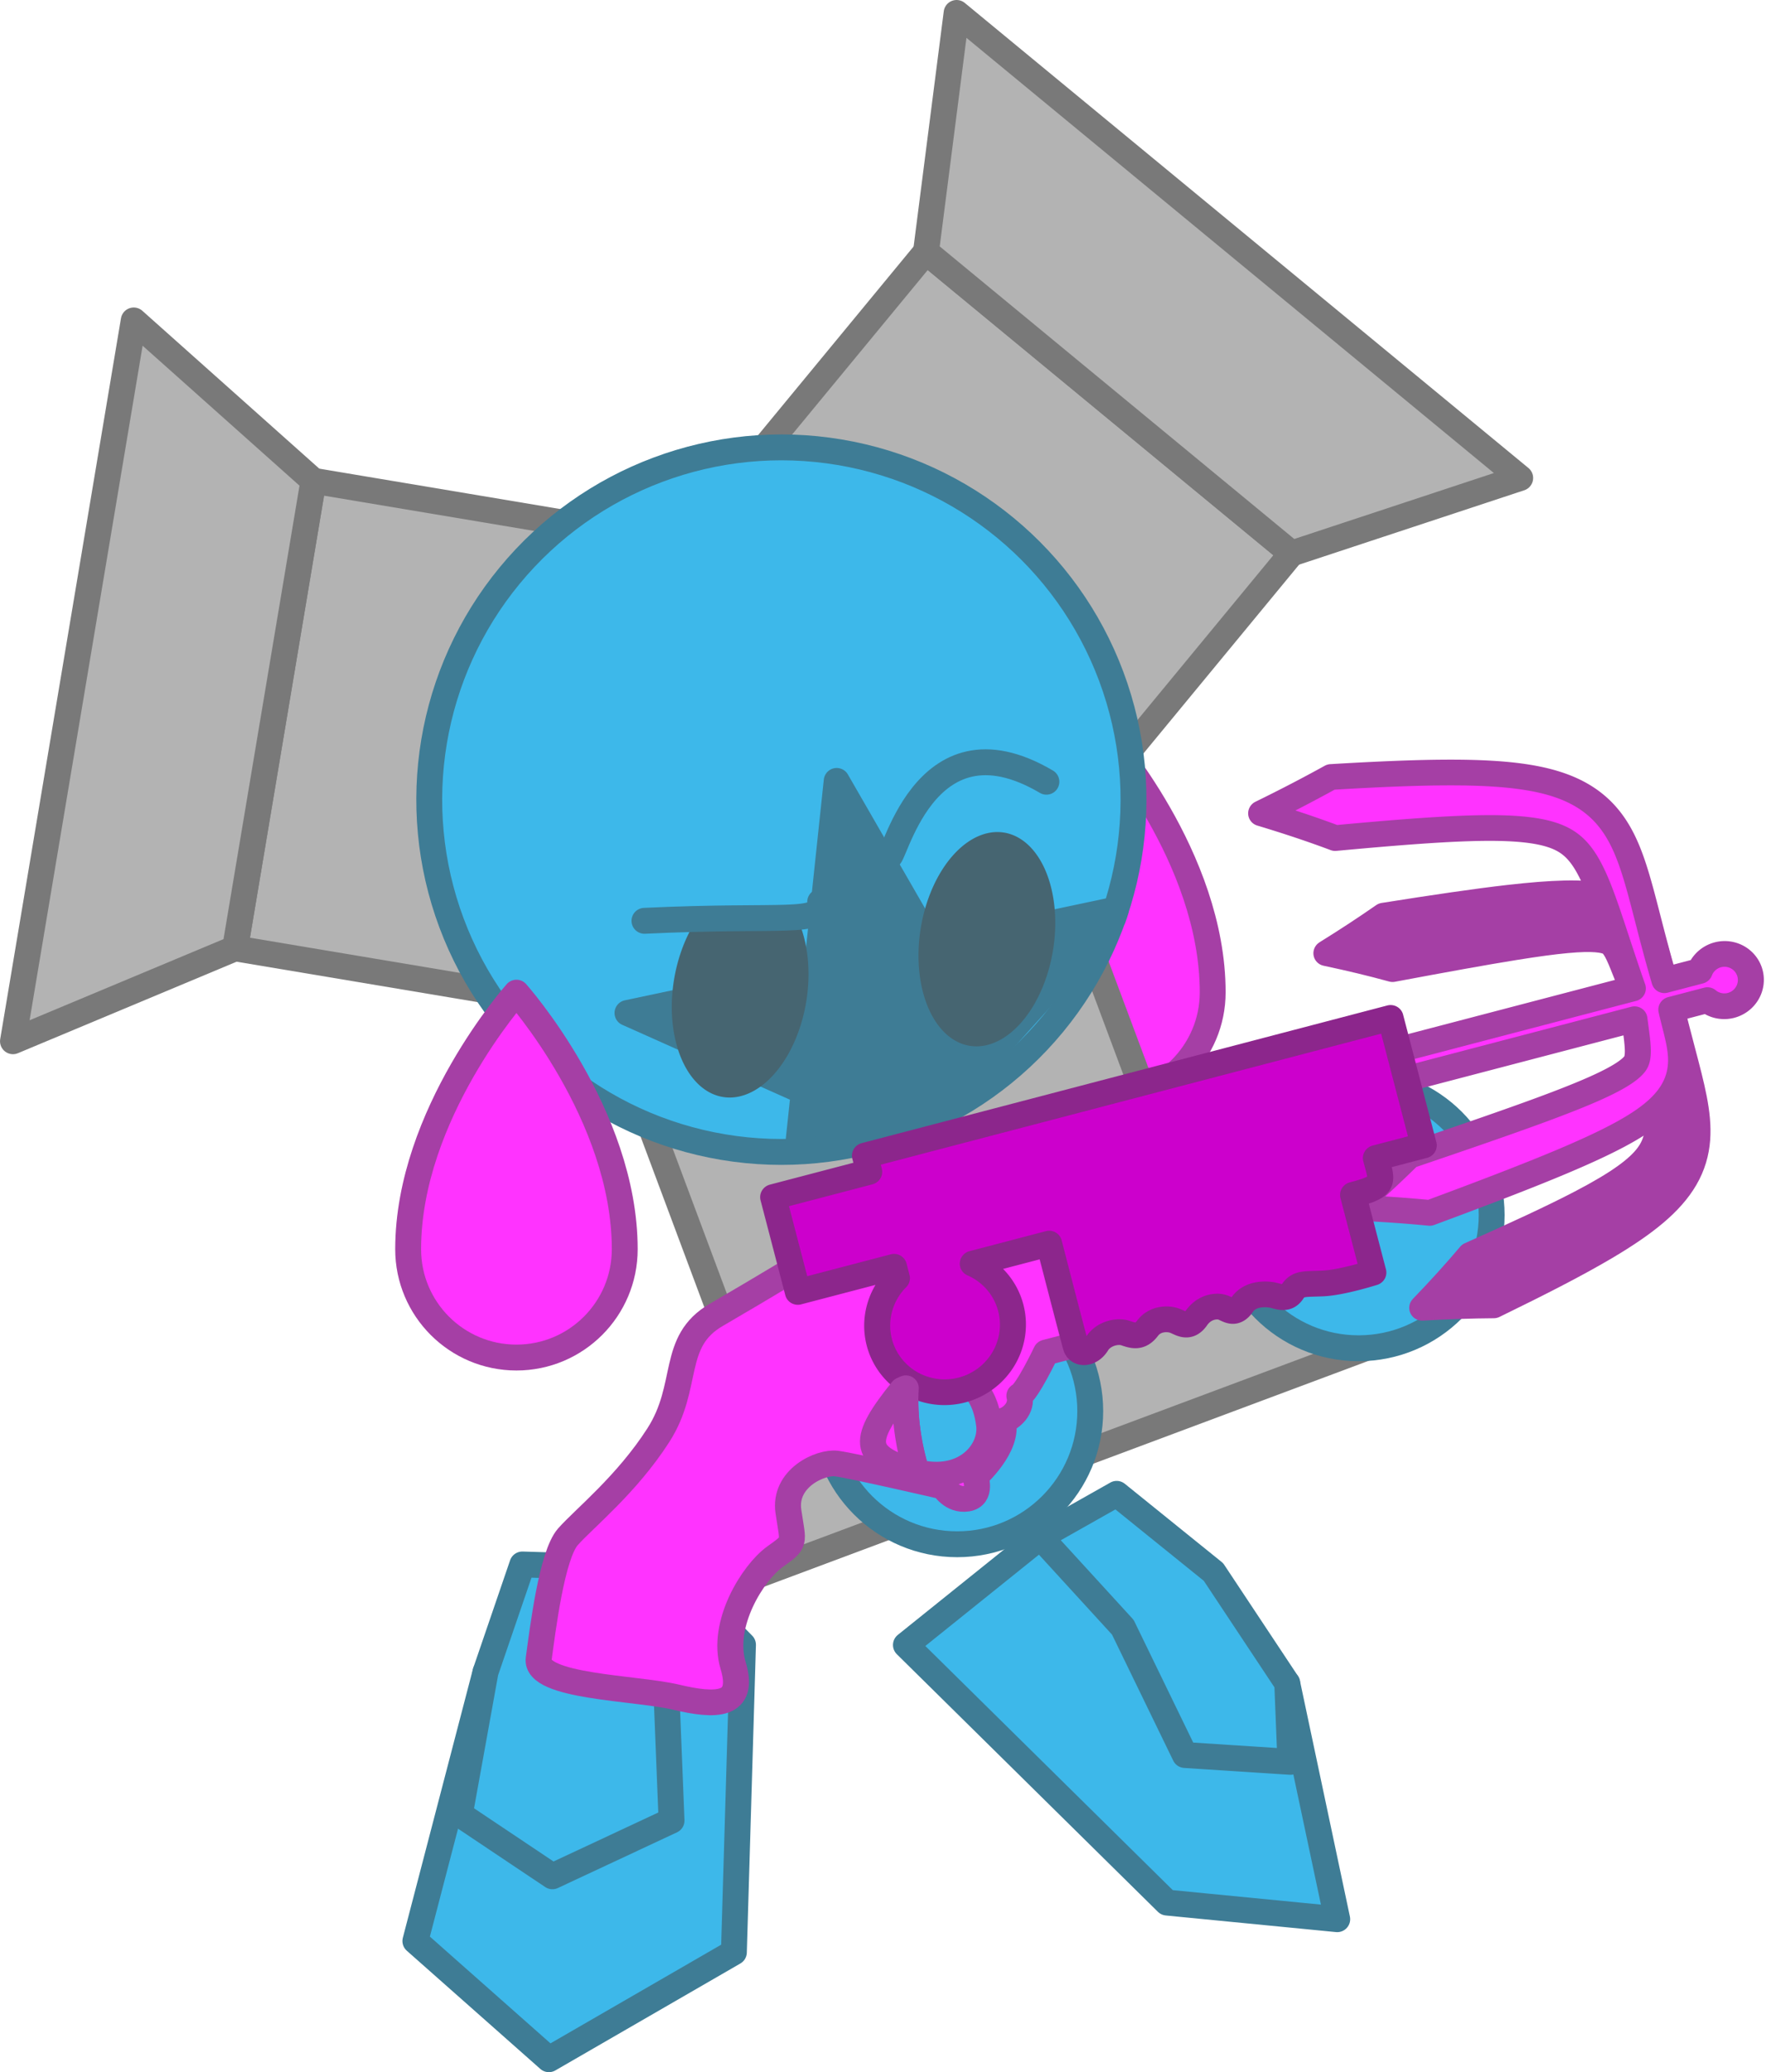
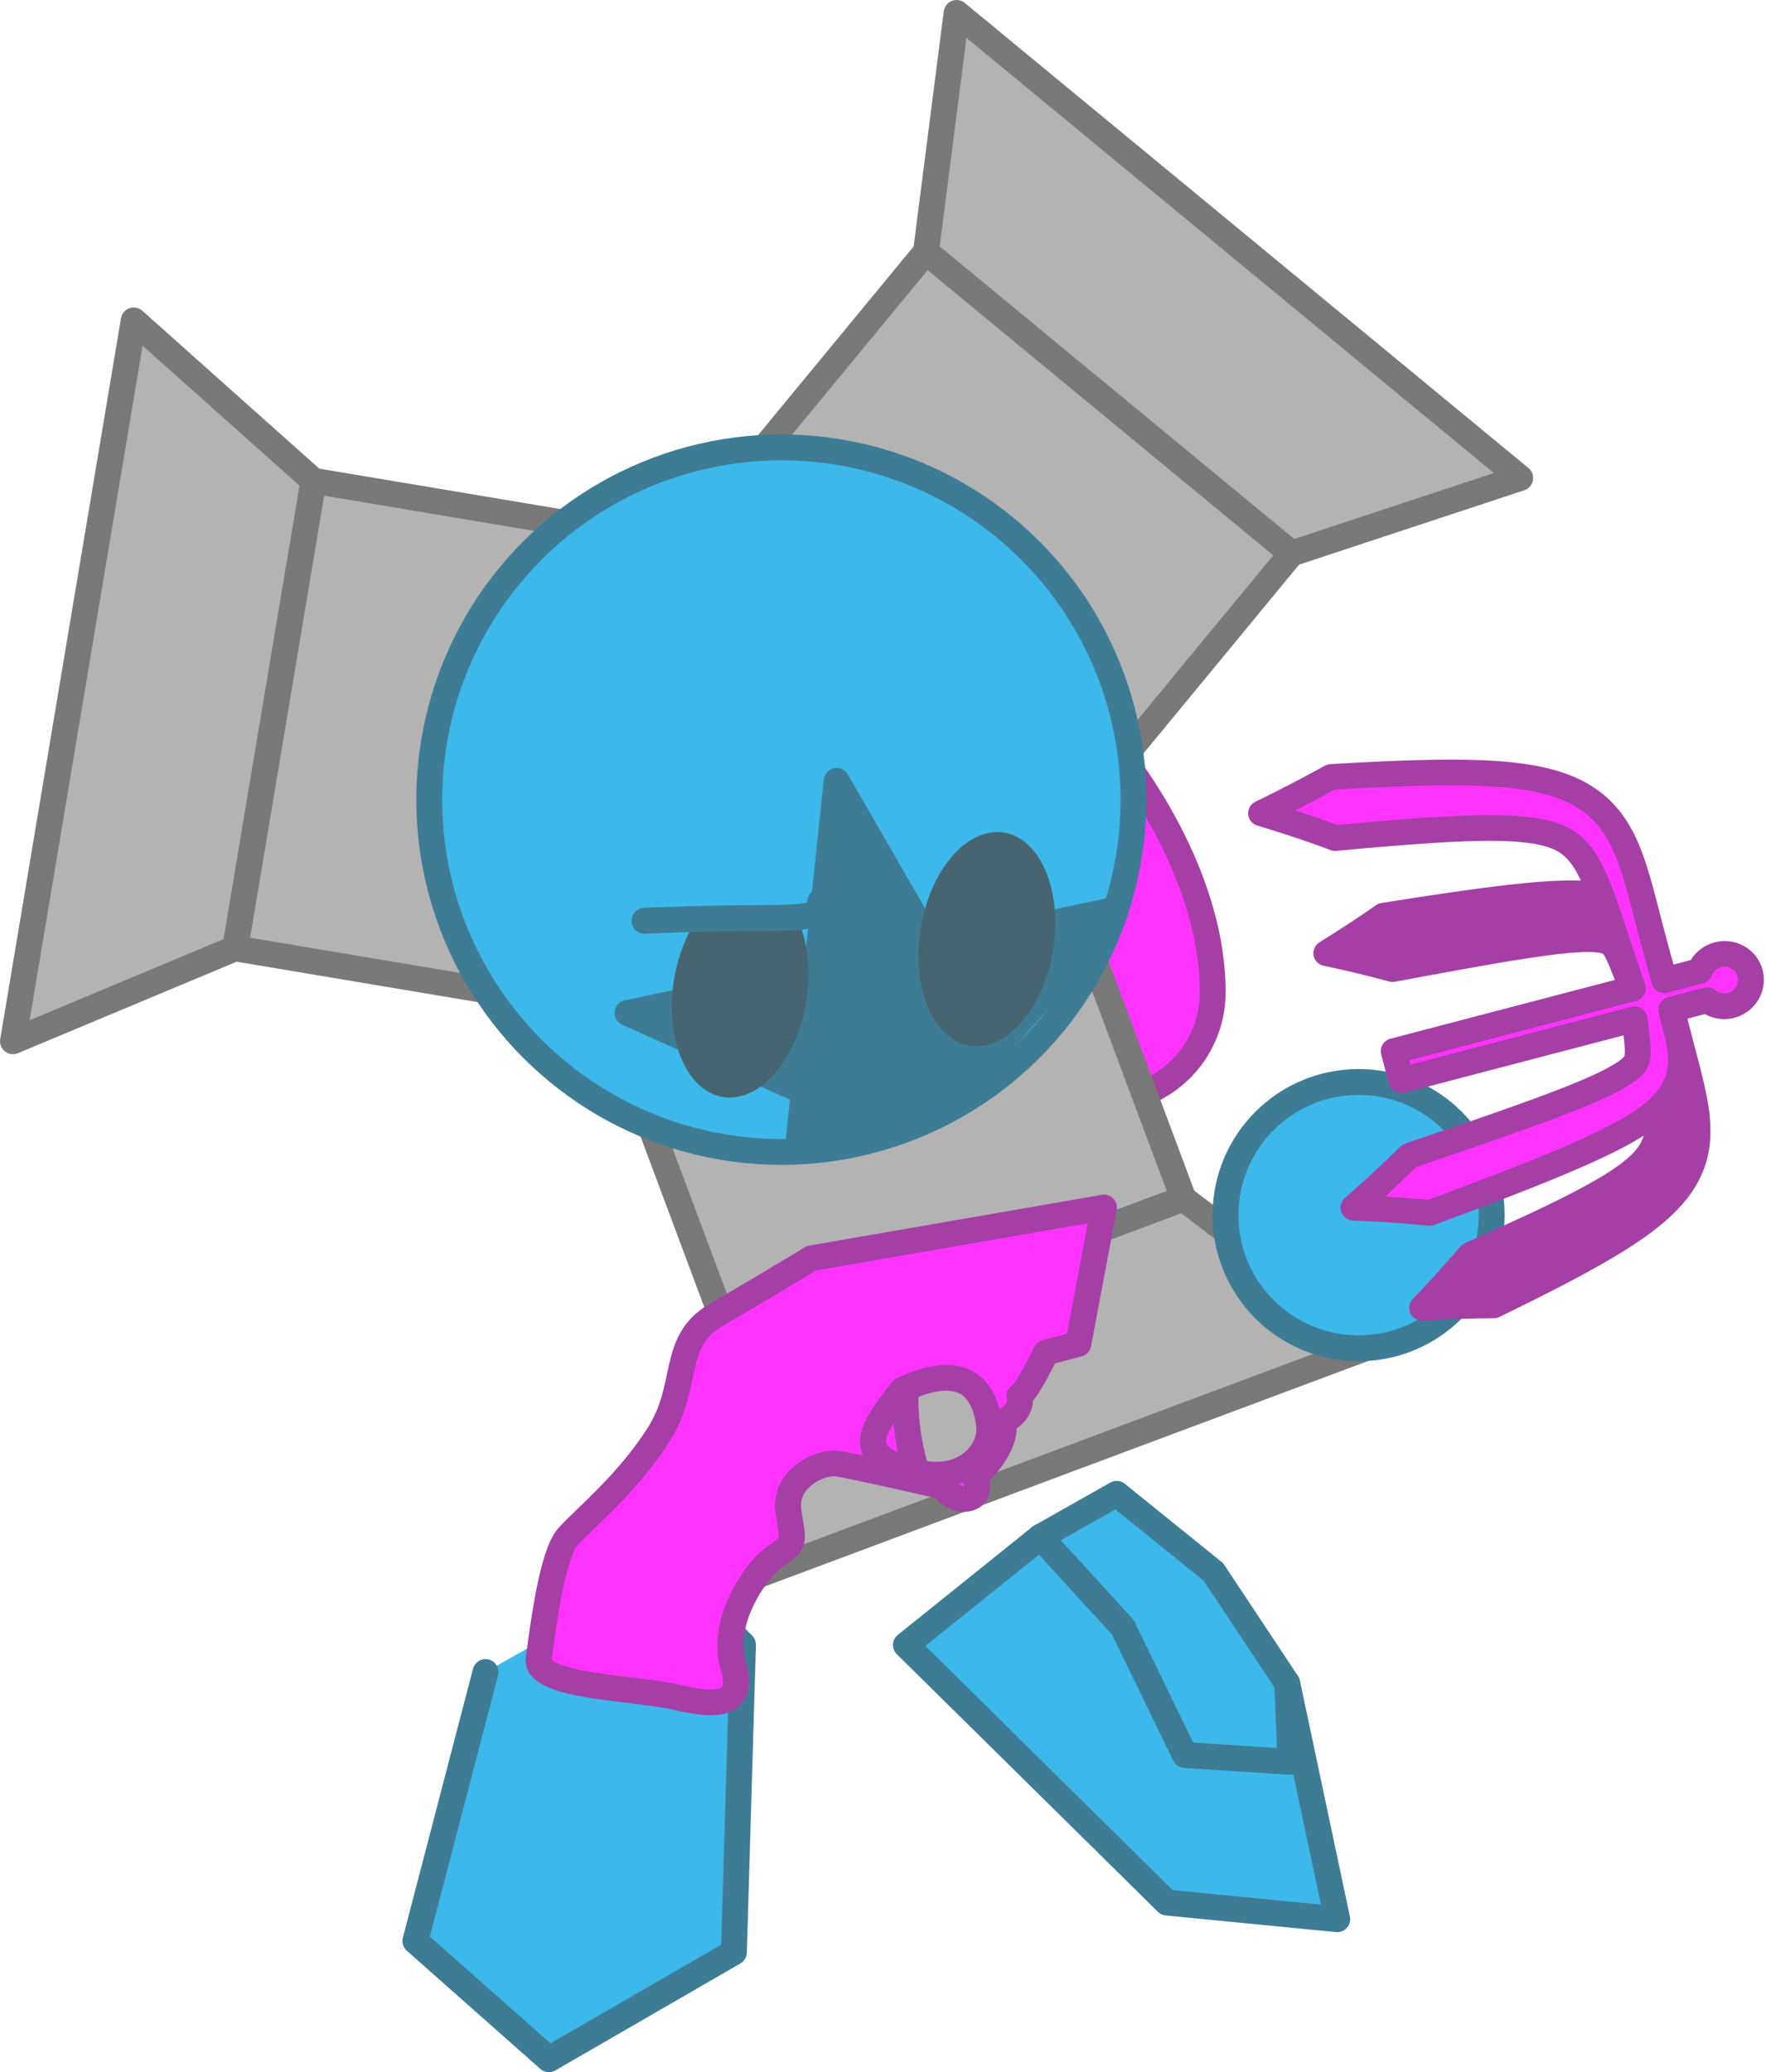
<svg xmlns="http://www.w3.org/2000/svg" xmlns:ns1="http://www.inkscape.org/namespaces/inkscape" xmlns:ns2="http://sodipodi.sourceforge.net/DTD/sodipodi-0.dtd" width="68.261mm" height="80.063mm" viewBox="0 0 68.261 80.063" version="1.1" id="svg1" ns1:version="1.3 (0e150ed6c4, 2023-07-21)" ns2:docname="Tanks.svg" xml:space="preserve">
  <ns2:namedview id="namedview1" pagecolor="#ffffff" bordercolor="#ffffff" borderopacity="1" ns1:showpageshadow="false" ns1:pageopacity="0" ns1:pagecheckerboard="1" ns1:deskcolor="#ededed" ns1:document-units="mm" ns1:export-bgcolor="#ffffff00" showguides="true" ns1:zoom="0.17904954" ns1:cx="2074.8447" ns1:cy="3998.8932" ns1:window-width="1366" ns1:window-height="705" ns1:window-x="-8" ns1:window-y="-8" ns1:window-maximized="1" ns1:current-layer="layer1" labelstyle="default" />
  <defs id="defs1" />
  <g ns1:label="Layer 1" ns1:groupmode="layer" id="layer1" transform="translate(-460.701,-1261.945)" style="display:inline">
    <g id="g3456">
      <g id="g3306" transform="translate(-15.088,90.569)">
        <path style="opacity:1;fill:#3db8ea;fill-opacity:1;fill-rule:evenodd;stroke:#3e7c95;stroke-width:1;stroke-linecap:round;stroke-linejoin:round;stroke-dasharray:none;stroke-opacity:1;paint-order:fill markers stroke" d="m 501.631,1231.996 2.877,2.93 -0.352,11.881 -7.151,4.132 -5.161,-4.567 2.712,-10.393" id="path3303" ns2:nodetypes="cccccc" />
-         <path style="opacity:1;fill:#3db8ea;fill-opacity:1;fill-rule:evenodd;stroke:#3e7c95;stroke-width:1;stroke-linecap:round;stroke-linejoin:round;stroke-dasharray:none;stroke-opacity:1;paint-order:fill markers stroke" d="m 495.979,1231.823 5.652,0.172 -0.109,4.105 0.224,5.619 -4.605,2.152 -3.579,-2.395 0.994,-5.498 z" id="path3304" />
        <path style="opacity:1;fill:#3db8ea;fill-opacity:1;fill-rule:evenodd;stroke:#3e7c95;stroke-width:1;stroke-linecap:round;stroke-linejoin:round;stroke-dasharray:none;stroke-opacity:1;paint-order:fill markers stroke" d="m 516,1230.761 -5.195,4.173 10.091,9.953 6.581,0.642 -1.933,-9.118" id="path3305" />
        <path style="opacity:1;fill:#3db8ea;fill-opacity:1;fill-rule:evenodd;stroke:#3e7c95;stroke-width:1;stroke-linecap:round;stroke-linejoin:round;stroke-dasharray:none;stroke-opacity:1;paint-order:fill markers stroke" d="m 518.952,1229.094 -2.953,1.667 3.191,3.488 2.398,4.936 4.078,0.264 -0.122,-3.038 -2.851,-4.297 z" id="path3306" />
      </g>
      <path id="path3307" style="fill:#ff33ff;fill-opacity:1;fill-rule:evenodd;stroke:#a53fa5;stroke-linecap:round;stroke-linejoin:round;stroke-opacity:1;paint-order:fill markers stroke" d="m 503.389,1290.372 c 0,0 -4.186,4.691 -4.186,9.912 0,2.312 1.874,4.186 4.186,4.186 2.312,0 4.186,-1.874 4.186,-4.186 0,-5.221 -4.186,-9.912 -4.186,-9.912 z" />
      <path id="path3308" style="fill:#b3b3b3;stroke:#797979;stroke-width:1;stroke-linecap:round;stroke-linejoin:round;stroke-dasharray:none;paint-order:fill markers stroke" d="m 496.492,1271.676 14.13,11.655 -14.229,17.252 -14.13,-11.655 z" ns2:nodetypes="ccccc" />
      <path style="fill:#b3b3b3;fill-opacity:1;stroke:#797979;stroke-width:1;stroke-linecap:round;stroke-linejoin:round;stroke-dasharray:none;stroke-opacity:1;paint-order:fill markers stroke" d="m 510.623,1283.331 8.838,-2.918 -21.785,-17.968 -1.183,9.231 z" id="path3309" ns2:nodetypes="ccccc" />
      <path id="path3310" style="fill:#b3b3b3;stroke:#797979;stroke-width:1;stroke-linecap:round;stroke-linejoin:round;stroke-dasharray:none;paint-order:fill markers stroke" d="m 472.816,1280.521 -3.028,18.065 22.055,3.697 3.028,-18.065 z" ns2:nodetypes="ccccc" />
      <path style="fill:#b3b3b3;fill-opacity:1;stroke:#797979;stroke-width:1;stroke-linecap:round;stroke-linejoin:round;stroke-dasharray:none;stroke-opacity:1;paint-order:fill markers stroke" d="m 469.788,1298.585 -8.586,3.591 4.668,-27.85 6.946,6.194 z" id="path3311" ns2:nodetypes="ccccc" />
      <path id="path3312" style="fill:#b3b3b3;stroke:#797979;stroke-width:1;stroke-linecap:round;stroke-linejoin:round;stroke-dasharray:none;paint-order:fill markers stroke" d="m 506.444,1308.257 -17.159,6.41 -7.826,-20.949 17.159,-6.41 z" ns2:nodetypes="ccccc" />
      <path style="fill:#b3b3b3;fill-opacity:1;stroke:#797979;stroke-width:1;stroke-linecap:round;stroke-linejoin:round;stroke-dasharray:none;stroke-opacity:1;paint-order:fill markers stroke" d="m 489.286,1314.667 -1.892,9.113 26.453,-9.882 -7.403,-5.641 z" id="path3313" ns2:nodetypes="ccccc" />
      <circle style="fill:#3db8ea;fill-opacity:1;stroke:#3e7c95;stroke-width:1;stroke-linecap:round;stroke-linejoin:round;stroke-dasharray:none;stroke-opacity:1;paint-order:fill markers stroke" id="circle3313" cx="1201.333" cy="685" r="13.611" transform="rotate(39.516)" />
      <path id="path3450" style="opacity:1;fill:#3e7c95;fill-opacity:1;stroke:#3e7c95;stroke-width:1;stroke-linecap:round;stroke-linejoin:round;stroke-dasharray:none;stroke-opacity:1;paint-order:fill markers stroke" d="m 493.041,1292.118 -0.786,7.42 -7.3,1.546 6.814,3.041 -0.243,2.294 a 13.611,13.611 0 0 0 7.985,-3.074 l -0.441,-0.766 4.656,-5.163 a 13.611,13.611 0 0 0 0.11,-0.33 l -7.068,1.497 z" />
-       <circle style="fill:#3db8ea;fill-opacity:1;stroke:#3e7c95;stroke-width:1;stroke-linecap:round;stroke-linejoin:round;stroke-dasharray:none;stroke-opacity:1;paint-order:fill markers stroke" id="circle3314" cx="-497.698" cy="1316.467" r="5.144" transform="scale(-1,1)" />
      <circle style="fill:#3db8ea;fill-opacity:1;stroke:#3e7c95;stroke-width:1;stroke-linecap:round;stroke-linejoin:round;stroke-dasharray:none;stroke-opacity:1;paint-order:fill markers stroke" id="circle3315" cx="-513.214" cy="1308.894" r="5.144" transform="scale(-1,1)" />
      <g id="g3319" transform="matrix(0.233,-0.061,0.06,0.23,308.358,1088.313)" style="stroke-width:4.177">
        <path id="path3315" style="opacity:1;fill:#a53fa5;fill-opacity:1;fill-rule:nonzero;stroke:#a53fa5;stroke-width:4.177;stroke-linecap:round;stroke-linejoin:round;stroke-dasharray:none;stroke-opacity:1;paint-order:fill markers stroke" d="m 607.837,1069.947 c -3.217,1.198 -6.672,2.38 -10.401,3.544 3.482,1.765 6.694,3.511 9.642,5.24 8.412,0.608 14.881,1.103 19.914,1.601 3.439,0.34 6.132,0.673 8.27,1.031 2.153,0.361 3.608,0.725 4.635,1.087 0.499,0.176 0.868,0.342 1.143,0.486 0.266,0.139 0.464,0.269 0.606,0.38 0.146,0.114 0.278,0.243 0.404,0.425 0.129,0.187 0.255,0.435 0.374,0.782 0.25,0.727 0.409,1.688 0.581,3.057 0.166,1.321 0.337,2.94 0.643,4.778 l 2.59,-0.318 2.59,-0.318 c -0.124,-1.673 -0.125,-3.126 -0.134,-4.512 -0.009,-1.324 -0.023,-2.731 -0.236,-4.037 -0.111,-0.68 -0.282,-1.377 -0.554,-2.077 -0.275,-0.706 -0.646,-1.393 -1.139,-2.048 -0.492,-0.653 -1.078,-1.237 -1.752,-1.76 -0.669,-0.52 -1.417,-0.973 -2.233,-1.377 -1.614,-0.798 -3.593,-1.446 -5.975,-2.018 -2.395,-0.576 -5.301,-1.099 -8.826,-1.611 -5.16,-0.75 -11.741,-1.49 -20.14,-2.333 z m 36.259,23.742 c -0.313,3.762 -0.494,7.057 -0.678,9.916 -0.185,2.882 -0.37,5.269 -0.681,7.303 -0.312,2.037 -0.731,3.57 -1.311,4.787 -0.286,0.599 -0.607,1.114 -0.971,1.573 -0.362,0.457 -0.782,0.88 -1.278,1.281 -0.994,0.803 -2.376,1.589 -4.393,2.371 -2.031,0.788 -4.624,1.544 -7.996,2.325 -4.855,1.125 -11.101,2.253 -19.262,3.621 -2.892,2.069 -6.084,4.18 -9.569,6.333 4.022,0.819 7.739,1.681 11.217,2.575 8.138,-1.646 14.594,-3.093 19.695,-4.57 3.548,-1.027 6.525,-2.091 8.998,-3.286 2.481,-1.198 4.532,-2.564 6.154,-4.222 0.812,-0.831 1.501,-1.719 2.077,-2.672 0.575,-0.951 1.023,-1.942 1.373,-2.97 0.692,-2.035 0.998,-4.223 1.145,-6.532 0.146,-2.302 0.14,-4.903 0.132,-7.757 -0.009,-2.888 -0.022,-6.114 0.093,-9.806 l -2.372,-0.136 z" />
        <path id="path3316" style="opacity:1;fill:#ff33ff;fill-opacity:1;fill-rule:evenodd;stroke:#a53fa5;stroke-width:4.177;stroke-linecap:round;stroke-linejoin:round;stroke-dasharray:none;stroke-opacity:1;paint-order:fill markers stroke" d="m 605.285,1045.978 c -3.818,0.982 -7.9,1.929 -12.316,2.828 3.827,2.365 7.332,4.682 10.507,6.954 8.96,1.502 15.818,2.741 21.15,3.976 3.703,0.858 6.551,1.687 8.78,2.553 2.214,0.86 3.732,1.722 4.823,2.604 0.545,0.441 1.006,0.904 1.404,1.407 0.399,0.504 0.753,1.07 1.066,1.728 0.637,1.336 1.097,3.02 1.439,5.256 0.342,2.234 0.545,4.854 0.748,8.019 0.193,2.999 0.39,6.466 0.706,10.368 H 603.937 v 4.895 h 38.658 c -0.104,0.83 -0.195,1.608 -0.282,2.301 -0.193,1.531 -0.371,2.607 -0.65,3.42 -0.133,0.387 -0.274,0.666 -0.418,0.874 -0.14,0.203 -0.288,0.348 -0.451,0.475 -0.159,0.124 -0.381,0.27 -0.679,0.426 -0.307,0.161 -0.72,0.346 -1.278,0.543 -1.149,0.405 -2.775,0.813 -5.184,1.216 -2.391,0.401 -5.404,0.774 -9.251,1.155 -5.629,0.556 -12.866,1.109 -22.276,1.79 -3.298,1.934 -6.891,3.887 -10.786,5.861 4.171,1.302 8.036,2.625 11.635,3.965 9.396,-0.944 16.758,-1.771 22.529,-2.61 3.942,-0.573 7.194,-1.158 9.873,-1.802 2.664,-0.64 4.877,-1.366 6.683,-2.258 0.913,-0.451 1.749,-0.959 2.498,-1.54 0.754,-0.585 1.409,-1.238 1.96,-1.969 0.552,-0.732 0.966,-1.501 1.274,-2.291 0.305,-0.783 0.495,-1.563 0.62,-2.323 0.239,-1.461 0.254,-3.036 0.265,-4.517 0.006,-0.87 0.011,-1.768 0.037,-2.715 h 5.975 a 4.248,4.248 0 0 0 3.462,1.801 4.248,4.248 0 0 0 4.248,-4.249 4.248,4.248 0 0 0 -4.248,-4.248 4.248,4.248 0 0 0 -3.461,1.801 h -5.853 c -0.119,-3.96 -0.107,-7.435 -0.098,-10.547 0.009,-3.134 0.015,-5.991 -0.145,-8.518 -0.16,-2.536 -0.496,-4.938 -1.256,-7.172 -0.384,-1.129 -0.877,-2.216 -1.508,-3.261 -0.633,-1.046 -1.389,-2.022 -2.28,-2.934 -1.78,-1.821 -4.033,-3.32 -6.757,-4.635 -2.716,-1.312 -5.985,-2.48 -9.881,-3.607 -5.601,-1.621 -12.69,-3.211 -21.626,-5.018 z" />
        <path id="path3317" style="opacity:1;fill:#ff33ff;fill-opacity:1;fill-rule:evenodd;stroke:#a53fa5;stroke-width:4.177;stroke-linecap:round;stroke-linejoin:round;stroke-dasharray:none;stroke-opacity:1;paint-order:fill markers stroke" d="m 505.115,1100.26 c 0,0 -8.866,2.678 -17.086,4.987 -8.22,2.309 -6.927,10.067 -13.854,16.532 -6.927,6.465 -14.888,10.03 -18.153,12.251 -3.265,2.22 -7.706,13.649 -9.47,17.959 -1.763,4.31 13.911,8.555 19.723,11.69 5.812,3.135 10.449,4.441 10.187,-2.612 -0.261,-7.053 6.857,-13.78 10.841,-15.347 3.984,-1.567 3.396,-1.176 3.984,-6.596 0.588,-5.42 6.988,-6.531 9.404,-5.551 2.416,0.98 15.673,8.033 15.673,8.033 0,0 0.719,2.612 3.2,2.873 2.482,0.261 2.155,-3.135 2.155,-3.135 0,0 6.531,-3.331 6.531,-7.641 1.437,0 3.592,-1.176 3.592,-3.265 1.306,-0.196 5.875,-5.704 5.875,-5.704 h 5.357 l 9.513,-20.411 z m 13.176,23.991 c 7.761,0.07 8.179,5.757 7.674,9.519 -0.572,4.258 -6.155,8.328 -13.196,4.449 -0.005,-0.127 -0.012,-0.242 -0.016,-0.374 -0.012,-0.405 -0.02,-0.832 -0.021,-1.275 -5.1e-4,-0.222 6.7e-4,-0.448 0.004,-0.679 0.003,-0.231 0.008,-0.466 0.015,-0.704 0.007,-0.239 0.016,-0.481 0.027,-0.727 0.011,-0.246 0.024,-0.496 0.04,-0.749 0.016,-0.253 0.034,-0.509 0.055,-0.768 0.021,-0.259 0.044,-0.522 0.071,-0.786 0.026,-0.265 0.056,-0.533 0.088,-0.802 0.032,-0.27 0.068,-0.542 0.106,-0.817 0.039,-0.274 0.08,-0.551 0.126,-0.829 0.045,-0.278 0.094,-0.558 0.147,-0.84 0.052,-0.281 0.109,-0.564 0.169,-0.848 0.06,-0.284 0.124,-0.569 0.192,-0.855 0.068,-0.286 0.141,-0.573 0.217,-0.86 0.076,-0.287 0.157,-0.575 0.242,-0.863 0.084,-0.285 0.173,-0.569 0.266,-0.854 1.427,-0.241 2.686,-0.346 3.795,-0.336 z" />
-         <path id="path3318" style="opacity:1;fill:#cc00cc;fill-opacity:1;fill-rule:evenodd;stroke:#8c268c;stroke-width:4.177;stroke-linecap:round;stroke-linejoin:round;stroke-dasharray:none;stroke-opacity:1;paint-order:fill markers stroke" d="m 517.583,1086.314 v 2.745 h -15.934 v 15.938 h 15.934 v 1.92 a 10.906,10.906 0 0 0 -5.332,9.351 10.906,10.906 0 0 0 10.906,10.906 10.906,10.906 0 0 0 10.906,-10.906 10.906,10.906 0 0 0 -4.11,-8.526 h 12.654 c -0.008,3.49 -0.036,15.932 0.005,17.224 0.046,1.478 1.939,1.893 3.371,0.508 1.432,-1.385 3.741,-1.247 4.803,-0.554 1.062,0.693 2.078,1.478 3.694,0.185 1.616,-1.293 3.602,-0.692 4.479,-0.092 0.877,0.6 1.801,1.985 3.509,0.507 1.709,-1.478 3.602,-1.154 4.433,-0.646 0.831,0.508 1.57,1.894 3.232,0.416 1.662,-1.478 4.064,-0.739 5.033,-0.277 0.97,0.462 2.032,1.478 3.279,0.323 1.247,-1.154 2.124,-0.693 5.08,-0.046 2.955,0.646 8.266,0.369 8.266,0.369 v -13.069 c 5.498,0 5.051,-0.778 5.035,-4.849 h 7.942 v -21.427 z" />
        <path id="path3319" style="opacity:1;fill:#ff33ff;fill-opacity:1;fill-rule:evenodd;stroke:#a53fa5;stroke-width:4.177;stroke-linecap:round;stroke-linejoin:round;stroke-dasharray:none;stroke-opacity:1;paint-order:fill markers stroke" d="m 514.497,1124.586 c -0.204,0.034 -0.403,0.065 -0.613,0.105 -8.294,6.204 -9.012,8.751 -1.698,13.192 0.196,0.119 0.39,0.229 0.584,0.335 -0.005,-0.127 -0.012,-0.242 -0.016,-0.374 -0.012,-0.405 -0.02,-0.832 -0.021,-1.275 -5.1e-4,-0.222 6.7e-4,-0.448 0.004,-0.679 0.003,-0.231 0.008,-0.466 0.015,-0.704 0.007,-0.239 0.016,-0.481 0.027,-0.727 0.011,-0.246 0.024,-0.496 0.04,-0.749 0.016,-0.253 0.034,-0.509 0.055,-0.768 0.021,-0.259 0.044,-0.522 0.071,-0.786 0.026,-0.265 0.056,-0.533 0.088,-0.802 0.032,-0.27 0.068,-0.542 0.106,-0.817 0.039,-0.274 0.08,-0.551 0.126,-0.829 0.045,-0.278 0.094,-0.558 0.147,-0.84 0.052,-0.281 0.109,-0.564 0.169,-0.848 0.06,-0.284 0.124,-0.569 0.192,-0.855 0.068,-0.286 0.141,-0.573 0.217,-0.86 0.076,-0.287 0.157,-0.575 0.242,-0.863 0.084,-0.285 0.173,-0.569 0.266,-0.854 z" />
      </g>
-       <path id="path3320" style="fill:#ff33ff;fill-opacity:1;fill-rule:evenodd;stroke:#a53fa5;stroke-linecap:round;stroke-linejoin:round;stroke-opacity:1;paint-order:fill markers stroke" d="m 480.663,1300.299 c 0,0 -4.186,4.691 -4.186,9.912 0,2.312 1.874,4.186 4.186,4.186 2.312,0 4.186,-1.874 4.186,-4.186 0,-5.221 -4.186,-9.912 -4.186,-9.912 z" />
      <g id="g3324" transform="rotate(-3.408,1146.423,1576.041)">
        <path id="path3321" style="fill:#466571;fill-opacity:1;stroke:none;stroke-width:1;stroke-linecap:round;stroke-linejoin:round;paint-order:fill markers stroke" d="m 509.336,1259.278 c -0.079,0 -0.156,-0.01 -0.246,-0.011 -0.261,-0.014 -0.571,-0.033 -0.937,-0.054 -0.183,-0.011 -0.38,-0.021 -0.592,-0.033 -0.212,-0.011 -0.44,-0.023 -0.683,-0.034 -0.243,-0.011 -0.503,-0.021 -0.779,-0.031 -0.277,-0.01 -0.57,-0.019 -0.882,-0.027 -0.018,-4e-4 -0.04,-6e-4 -0.058,-10e-4 a 2.592,4.172 12.531 0 0 -0.961,2.94 2.592,4.172 12.531 0 0 2.372,3.702 2.592,4.172 12.531 0 0 2.969,-4.483 2.592,4.172 12.531 0 0 -0.203,-1.97 z" />
        <path id="path3322" style="fill:#466571;fill-opacity:1;stroke:none;stroke-width:1;stroke-linecap:round;stroke-linejoin:round;paint-order:fill markers stroke" d="m 517.037,1256.117 a 2.592,4.172 12.531 0 0 -0.232,0.019 2.592,4.172 12.531 0 0 -2.969,4.484 2.592,4.172 12.531 0 0 2.372,3.702 2.592,4.172 12.531 0 0 2.969,-4.484 2.592,4.172 12.531 0 0 -1.914,-3.708 2.592,4.172 12.531 0 0 -0.227,-0.013 z" />
-         <path style="opacity:1;fill:none;fill-opacity:1;fill-rule:evenodd;stroke:#3e7c95;stroke-width:1;stroke-linecap:round;stroke-linejoin:round;stroke-dasharray:none;stroke-opacity:1;paint-order:fill markers stroke" d="m 519.165,1254.292 c -4.661,-3.135 -6.125,3.004 -6.271,2.514" id="path3323" />
        <path style="opacity:1;fill:#3db8ea;fill-opacity:1;fill-rule:evenodd;stroke:#3e7c95;stroke-width:1;stroke-linecap:round;stroke-linejoin:round;stroke-dasharray:none;stroke-opacity:1;paint-order:fill markers stroke" d="m 503.336,1258.733 c 5.486,0.065 6.857,0.588 6.824,-0.327" id="path3324" />
      </g>
    </g>
  </g>
  <script id="mesh_polyfill" type="text/javascript">
!function(){const t="http://www.w3.org/2000/svg",e="http://www.w3.org/1999/xlink",s="http://www.w3.org/1999/xhtml",r=2;if(document.createElementNS(t,"meshgradient").x)return;const n=(t,e,s,r)=&gt;{let n=new x(.5*(e.x+s.x),.5*(e.y+s.y)),o=new x(.5*(t.x+e.x),.5*(t.y+e.y)),i=new x(.5*(s.x+r.x),.5*(s.y+r.y)),a=new x(.5*(n.x+o.x),.5*(n.y+o.y)),h=new x(.5*(n.x+i.x),.5*(n.y+i.y)),l=new x(.5*(a.x+h.x),.5*(a.y+h.y));return[[t,o,a,l],[l,h,i,r]]},o=t=&gt;{let e=t[0].distSquared(t[1]),s=t[2].distSquared(t[3]),r=.25*t[0].distSquared(t[2]),n=.25*t[1].distSquared(t[3]),o=e&gt;s?e:s,i=r&gt;n?r:n;return 18*(o&gt;i?o:i)},i=(t,e)=&gt;Math.sqrt(t.distSquared(e)),a=(t,e)=&gt;t.scale(2/3).add(e.scale(1/3)),h=t=&gt;{let e,s,r,n,o,i,a,h=new g;return t.match(/(\w+\(\s*[^)]+\))+/g).forEach(t=&gt;{let l=t.match(/[\w.-]+/g),d=l.shift();switch(d){case"translate":2===l.length?e=new g(1,0,0,1,l[0],l[1]):(console.error("mesh.js: translate does not have 2 arguments!"),e=new g(1,0,0,1,0,0)),h=h.append(e);break;case"scale":1===l.length?s=new g(l[0],0,0,l[0],0,0):2===l.length?s=new g(l[0],0,0,l[1],0,0):(console.error("mesh.js: scale does not have 1 or 2 arguments!"),s=new g(1,0,0,1,0,0)),h=h.append(s);break;case"rotate":if(3===l.length&amp;&amp;(e=new g(1,0,0,1,l[1],l[2]),h=h.append(e)),l[0]){r=l[0]*Math.PI/180;let t=Math.cos(r),e=Math.sin(r);Math.abs(t)&lt;1e-16&amp;&amp;(t=0),Math.abs(e)&lt;1e-16&amp;&amp;(e=0),a=new g(t,e,-e,t,0,0),h=h.append(a)}else console.error("math.js: No argument to rotate transform!");3===l.length&amp;&amp;(e=new g(1,0,0,1,-l[1],-l[2]),h=h.append(e));break;case"skewX":l[0]?(r=l[0]*Math.PI/180,n=Math.tan(r),o=new g(1,0,n,1,0,0),h=h.append(o)):console.error("math.js: No argument to skewX transform!");break;case"skewY":l[0]?(r=l[0]*Math.PI/180,n=Math.tan(r),i=new g(1,n,0,1,0,0),h=h.append(i)):console.error("math.js: No argument to skewY transform!");break;case"matrix":6===l.length?h=h.append(new g(...l)):console.error("math.js: Incorrect number of arguments for matrix!");break;default:console.error("mesh.js: Unhandled transform type: "+d)}}),h},l=t=&gt;{let e=[],s=t.split(/[ ,]+/);for(let t=0,r=s.length-1;t&lt;r;t+=2)e.push(new x(parseFloat(s[t]),parseFloat(s[t+1])));return e},d=(t,e)=&gt;{for(let s in e)t.setAttribute(s,e[s])},c=(t,e,s,r,n)=&gt;{let o,i,a=[0,0,0,0];for(let h=0;h&lt;3;++h)e[h]&lt;t[h]&amp;&amp;e[h]&lt;s[h]||t[h]&lt;e[h]&amp;&amp;s[h]&lt;e[h]?a[h]=0:(a[h]=.5*((e[h]-t[h])/r+(s[h]-e[h])/n),o=Math.abs(3*(e[h]-t[h])/r),i=Math.abs(3*(s[h]-e[h])/n),a[h]&gt;o?a[h]=o:a[h]&gt;i&amp;&amp;(a[h]=i));return a},u=[[1,0,0,0,0,0,0,0,0,0,0,0,0,0,0,0],[0,0,0,0,1,0,0,0,0,0,0,0,0,0,0,0],[-3,3,0,0,-2,-1,0,0,0,0,0,0,0,0,0,0],[2,-2,0,0,1,1,0,0,0,0,0,0,0,0,0,0],[0,0,0,0,0,0,0,0,1,0,0,0,0,0,0,0],[0,0,0,0,0,0,0,0,0,0,0,0,1,0,0,0],[0,0,0,0,0,0,0,0,-3,3,0,0,-2,-1,0,0],[0,0,0,0,0,0,0,0,2,-2,0,0,1,1,0,0],[-3,0,3,0,0,0,0,0,-2,0,-1,0,0,0,0,0],[0,0,0,0,-3,0,3,0,0,0,0,0,-2,0,-1,0],[9,-9,-9,9,6,3,-6,-3,6,-6,3,-3,4,2,2,1],[-6,6,6,-6,-3,-3,3,3,-4,4,-2,2,-2,-2,-1,-1],[2,0,-2,0,0,0,0,0,1,0,1,0,0,0,0,0],[0,0,0,0,2,0,-2,0,0,0,0,0,1,0,1,0],[-6,6,6,-6,-4,-2,4,2,-3,3,-3,3,-2,-1,-2,-1],[4,-4,-4,4,2,2,-2,-2,2,-2,2,-2,1,1,1,1]],f=t=&gt;{let e=[];for(let s=0;s&lt;16;++s){e[s]=0;for(let r=0;r&lt;16;++r)e[s]+=u[s][r]*t[r]}return e},p=(t,e,s)=&gt;{const r=e*e,n=s*s,o=e*e*e,i=s*s*s;return t[0]+t[1]*e+t[2]*r+t[3]*o+t[4]*s+t[5]*s*e+t[6]*s*r+t[7]*s*o+t[8]*n+t[9]*n*e+t[10]*n*r+t[11]*n*o+t[12]*i+t[13]*i*e+t[14]*i*r+t[15]*i*o},y=t=&gt;{let e=[],s=[],r=[];for(let s=0;s&lt;4;++s)e[s]=[],e[s][0]=n(t[0][s],t[1][s],t[2][s],t[3][s]),e[s][1]=[],e[s][1].push(...n(...e[s][0][0])),e[s][1].push(...n(...e[s][0][1])),e[s][2]=[],e[s][2].push(...n(...e[s][1][0])),e[s][2].push(...n(...e[s][1][1])),e[s][2].push(...n(...e[s][1][2])),e[s][2].push(...n(...e[s][1][3]));for(let t=0;t&lt;8;++t){s[t]=[];for(let r=0;r&lt;4;++r)s[t][r]=[],s[t][r][0]=n(e[0][2][t][r],e[1][2][t][r],e[2][2][t][r],e[3][2][t][r]),s[t][r][1]=[],s[t][r][1].push(...n(...s[t][r][0][0])),s[t][r][1].push(...n(...s[t][r][0][1])),s[t][r][2]=[],s[t][r][2].push(...n(...s[t][r][1][0])),s[t][r][2].push(...n(...s[t][r][1][1])),s[t][r][2].push(...n(...s[t][r][1][2])),s[t][r][2].push(...n(...s[t][r][1][3]))}for(let t=0;t&lt;8;++t){r[t]=[];for(let e=0;e&lt;8;++e)r[t][e]=[],r[t][e][0]=s[t][0][2][e],r[t][e][1]=s[t][1][2][e],r[t][e][2]=s[t][2][2][e],r[t][e][3]=s[t][3][2][e]}return r};class x{constructor(t,e){this.x=t||0,this.y=e||0}toString(){return`(x=${this.x}, y=${this.y})`}clone(){return new x(this.x,this.y)}add(t){return new x(this.x+t.x,this.y+t.y)}scale(t){return void 0===t.x?new x(this.x*t,this.y*t):new x(this.x*t.x,this.y*t.y)}distSquared(t){let e=this.x-t.x,s=this.y-t.y;return e*e+s*s}transform(t){let e=this.x*t.a+this.y*t.c+t.e,s=this.x*t.b+this.y*t.d+t.f;return new x(e,s)}}class g{constructor(t,e,s,r,n,o){void 0===t?(this.a=1,this.b=0,this.c=0,this.d=1,this.e=0,this.f=0):(this.a=t,this.b=e,this.c=s,this.d=r,this.e=n,this.f=o)}toString(){return`affine: ${this.a} ${this.c} ${this.e} \n       ${this.b} ${this.d} ${this.f}`}append(t){t instanceof g||console.error("mesh.js: argument to Affine.append is not affine!");let e=this.a*t.a+this.c*t.b,s=this.b*t.a+this.d*t.b,r=this.a*t.c+this.c*t.d,n=this.b*t.c+this.d*t.d,o=this.a*t.e+this.c*t.f+this.e,i=this.b*t.e+this.d*t.f+this.f;return new g(e,s,r,n,o,i)}}class w{constructor(t,e){this.nodes=t,this.colors=e}paintCurve(t,e){if(o(this.nodes)&gt;r){const s=n(...this.nodes);let r=[[],[]],o=[[],[]];for(let t=0;t&lt;4;++t)r[0][t]=this.colors[0][t],r[1][t]=(this.colors[0][t]+this.colors[1][t])/2,o[0][t]=r[1][t],o[1][t]=this.colors[1][t];let i=new w(s[0],r),a=new w(s[1],o);i.paintCurve(t,e),a.paintCurve(t,e)}else{let s=Math.round(this.nodes[0].x);if(s&gt;=0&amp;&amp;s&lt;e){let r=4*(~~this.nodes[0].y*e+s);t[r]=Math.round(this.colors[0][0]),t[r+1]=Math.round(this.colors[0][1]),t[r+2]=Math.round(this.colors[0][2]),t[r+3]=Math.round(this.colors[0][3])}}}}class m{constructor(t,e){this.nodes=t,this.colors=e}split(){let t=[[],[],[],[]],e=[[],[],[],[]],s=[[[],[]],[[],[]]],r=[[[],[]],[[],[]]];for(let s=0;s&lt;4;++s){const r=n(this.nodes[0][s],this.nodes[1][s],this.nodes[2][s],this.nodes[3][s]);t[0][s]=r[0][0],t[1][s]=r[0][1],t[2][s]=r[0][2],t[3][s]=r[0][3],e[0][s]=r[1][0],e[1][s]=r[1][1],e[2][s]=r[1][2],e[3][s]=r[1][3]}for(let t=0;t&lt;4;++t)s[0][0][t]=this.colors[0][0][t],s[0][1][t]=this.colors[0][1][t],s[1][0][t]=(this.colors[0][0][t]+this.colors[1][0][t])/2,s[1][1][t]=(this.colors[0][1][t]+this.colors[1][1][t])/2,r[0][0][t]=s[1][0][t],r[0][1][t]=s[1][1][t],r[1][0][t]=this.colors[1][0][t],r[1][1][t]=this.colors[1][1][t];return[new m(t,s),new m(e,r)]}paint(t,e){let s,n=!1;for(let t=0;t&lt;4;++t)if((s=o([this.nodes[0][t],this.nodes[1][t],this.nodes[2][t],this.nodes[3][t]]))&gt;r){n=!0;break}if(n){let s=this.split();s[0].paint(t,e),s[1].paint(t,e)}else{new w([...this.nodes[0]],[...this.colors[0]]).paintCurve(t,e)}}}class b{constructor(t){this.readMesh(t),this.type=t.getAttribute("type")||"bilinear"}readMesh(t){let e=[[]],s=[[]],r=Number(t.getAttribute("x")),n=Number(t.getAttribute("y"));e[0][0]=new x(r,n);let o=t.children;for(let t=0,r=o.length;t&lt;r;++t){e[3*t+1]=[],e[3*t+2]=[],e[3*t+3]=[],s[t+1]=[];let r=o[t].children;for(let n=0,o=r.length;n&lt;o;++n){let o=r[n].children;for(let r=0,i=o.length;r&lt;i;++r){let i=r;0!==t&amp;&amp;++i;let h,d=o[r].getAttribute("path"),c="l";null!=d&amp;&amp;(c=(h=d.match(/\s*([lLcC])\s*(.*)/))[1]);let u=l(h[2]);switch(c){case"l":0===i?(e[3*t][3*n+3]=u[0].add(e[3*t][3*n]),e[3*t][3*n+1]=a(e[3*t][3*n],e[3*t][3*n+3]),e[3*t][3*n+2]=a(e[3*t][3*n+3],e[3*t][3*n])):1===i?(e[3*t+3][3*n+3]=u[0].add(e[3*t][3*n+3]),e[3*t+1][3*n+3]=a(e[3*t][3*n+3],e[3*t+3][3*n+3]),e[3*t+2][3*n+3]=a(e[3*t+3][3*n+3],e[3*t][3*n+3])):2===i?(0===n&amp;&amp;(e[3*t+3][3*n+0]=u[0].add(e[3*t+3][3*n+3])),e[3*t+3][3*n+1]=a(e[3*t+3][3*n],e[3*t+3][3*n+3]),e[3*t+3][3*n+2]=a(e[3*t+3][3*n+3],e[3*t+3][3*n])):(e[3*t+1][3*n]=a(e[3*t][3*n],e[3*t+3][3*n]),e[3*t+2][3*n]=a(e[3*t+3][3*n],e[3*t][3*n]));break;case"L":0===i?(e[3*t][3*n+3]=u[0],e[3*t][3*n+1]=a(e[3*t][3*n],e[3*t][3*n+3]),e[3*t][3*n+2]=a(e[3*t][3*n+3],e[3*t][3*n])):1===i?(e[3*t+3][3*n+3]=u[0],e[3*t+1][3*n+3]=a(e[3*t][3*n+3],e[3*t+3][3*n+3]),e[3*t+2][3*n+3]=a(e[3*t+3][3*n+3],e[3*t][3*n+3])):2===i?(0===n&amp;&amp;(e[3*t+3][3*n+0]=u[0]),e[3*t+3][3*n+1]=a(e[3*t+3][3*n],e[3*t+3][3*n+3]),e[3*t+3][3*n+2]=a(e[3*t+3][3*n+3],e[3*t+3][3*n])):(e[3*t+1][3*n]=a(e[3*t][3*n],e[3*t+3][3*n]),e[3*t+2][3*n]=a(e[3*t+3][3*n],e[3*t][3*n]));break;case"c":0===i?(e[3*t][3*n+1]=u[0].add(e[3*t][3*n]),e[3*t][3*n+2]=u[1].add(e[3*t][3*n]),e[3*t][3*n+3]=u[2].add(e[3*t][3*n])):1===i?(e[3*t+1][3*n+3]=u[0].add(e[3*t][3*n+3]),e[3*t+2][3*n+3]=u[1].add(e[3*t][3*n+3]),e[3*t+3][3*n+3]=u[2].add(e[3*t][3*n+3])):2===i?(e[3*t+3][3*n+2]=u[0].add(e[3*t+3][3*n+3]),e[3*t+3][3*n+1]=u[1].add(e[3*t+3][3*n+3]),0===n&amp;&amp;(e[3*t+3][3*n+0]=u[2].add(e[3*t+3][3*n+3]))):(e[3*t+2][3*n]=u[0].add(e[3*t+3][3*n]),e[3*t+1][3*n]=u[1].add(e[3*t+3][3*n]));break;case"C":0===i?(e[3*t][3*n+1]=u[0],e[3*t][3*n+2]=u[1],e[3*t][3*n+3]=u[2]):1===i?(e[3*t+1][3*n+3]=u[0],e[3*t+2][3*n+3]=u[1],e[3*t+3][3*n+3]=u[2]):2===i?(e[3*t+3][3*n+2]=u[0],e[3*t+3][3*n+1]=u[1],0===n&amp;&amp;(e[3*t+3][3*n+0]=u[2])):(e[3*t+2][3*n]=u[0],e[3*t+1][3*n]=u[1]);break;default:console.error("mesh.js: "+c+" invalid path type.")}if(0===t&amp;&amp;0===n||r&gt;0){let e=window.getComputedStyle(o[r]).stopColor.match(/^rgb\s*\(\s*(\d+)\s*,\s*(\d+)\s*,\s*(\d+)\s*\)$/i),a=window.getComputedStyle(o[r]).stopOpacity,h=255;a&amp;&amp;(h=Math.floor(255*a)),e&amp;&amp;(0===i?(s[t][n]=[],s[t][n][0]=Math.floor(e[1]),s[t][n][1]=Math.floor(e[2]),s[t][n][2]=Math.floor(e[3]),s[t][n][3]=h):1===i?(s[t][n+1]=[],s[t][n+1][0]=Math.floor(e[1]),s[t][n+1][1]=Math.floor(e[2]),s[t][n+1][2]=Math.floor(e[3]),s[t][n+1][3]=h):2===i?(s[t+1][n+1]=[],s[t+1][n+1][0]=Math.floor(e[1]),s[t+1][n+1][1]=Math.floor(e[2]),s[t+1][n+1][2]=Math.floor(e[3]),s[t+1][n+1][3]=h):3===i&amp;&amp;(s[t+1][n]=[],s[t+1][n][0]=Math.floor(e[1]),s[t+1][n][1]=Math.floor(e[2]),s[t+1][n][2]=Math.floor(e[3]),s[t+1][n][3]=h))}}e[3*t+1][3*n+1]=new x,e[3*t+1][3*n+2]=new x,e[3*t+2][3*n+1]=new x,e[3*t+2][3*n+2]=new x,e[3*t+1][3*n+1].x=(-4*e[3*t][3*n].x+6*(e[3*t][3*n+1].x+e[3*t+1][3*n].x)+-2*(e[3*t][3*n+3].x+e[3*t+3][3*n].x)+3*(e[3*t+3][3*n+1].x+e[3*t+1][3*n+3].x)+-1*e[3*t+3][3*n+3].x)/9,e[3*t+1][3*n+2].x=(-4*e[3*t][3*n+3].x+6*(e[3*t][3*n+2].x+e[3*t+1][3*n+3].x)+-2*(e[3*t][3*n].x+e[3*t+3][3*n+3].x)+3*(e[3*t+3][3*n+2].x+e[3*t+1][3*n].x)+-1*e[3*t+3][3*n].x)/9,e[3*t+2][3*n+1].x=(-4*e[3*t+3][3*n].x+6*(e[3*t+3][3*n+1].x+e[3*t+2][3*n].x)+-2*(e[3*t+3][3*n+3].x+e[3*t][3*n].x)+3*(e[3*t][3*n+1].x+e[3*t+2][3*n+3].x)+-1*e[3*t][3*n+3].x)/9,e[3*t+2][3*n+2].x=(-4*e[3*t+3][3*n+3].x+6*(e[3*t+3][3*n+2].x+e[3*t+2][3*n+3].x)+-2*(e[3*t+3][3*n].x+e[3*t][3*n+3].x)+3*(e[3*t][3*n+2].x+e[3*t+2][3*n].x)+-1*e[3*t][3*n].x)/9,e[3*t+1][3*n+1].y=(-4*e[3*t][3*n].y+6*(e[3*t][3*n+1].y+e[3*t+1][3*n].y)+-2*(e[3*t][3*n+3].y+e[3*t+3][3*n].y)+3*(e[3*t+3][3*n+1].y+e[3*t+1][3*n+3].y)+-1*e[3*t+3][3*n+3].y)/9,e[3*t+1][3*n+2].y=(-4*e[3*t][3*n+3].y+6*(e[3*t][3*n+2].y+e[3*t+1][3*n+3].y)+-2*(e[3*t][3*n].y+e[3*t+3][3*n+3].y)+3*(e[3*t+3][3*n+2].y+e[3*t+1][3*n].y)+-1*e[3*t+3][3*n].y)/9,e[3*t+2][3*n+1].y=(-4*e[3*t+3][3*n].y+6*(e[3*t+3][3*n+1].y+e[3*t+2][3*n].y)+-2*(e[3*t+3][3*n+3].y+e[3*t][3*n].y)+3*(e[3*t][3*n+1].y+e[3*t+2][3*n+3].y)+-1*e[3*t][3*n+3].y)/9,e[3*t+2][3*n+2].y=(-4*e[3*t+3][3*n+3].y+6*(e[3*t+3][3*n+2].y+e[3*t+2][3*n+3].y)+-2*(e[3*t+3][3*n].y+e[3*t][3*n+3].y)+3*(e[3*t][3*n+2].y+e[3*t+2][3*n].y)+-1*e[3*t][3*n].y)/9}}this.nodes=e,this.colors=s}paintMesh(t,e){let s=(this.nodes.length-1)/3,r=(this.nodes[0].length-1)/3;if("bilinear"===this.type||s&lt;2||r&lt;2){let n;for(let o=0;o&lt;s;++o)for(let s=0;s&lt;r;++s){let r=[];for(let t=3*o,e=3*o+4;t&lt;e;++t)r.push(this.nodes[t].slice(3*s,3*s+4));let i=[];i.push(this.colors[o].slice(s,s+2)),i.push(this.colors[o+1].slice(s,s+2)),(n=new m(r,i)).paint(t,e)}}else{let n,o,a,h,l,d,u;const x=s,g=r;s++,r++;let w=new Array(s);for(let t=0;t&lt;s;++t){w[t]=new Array(r);for(let e=0;e&lt;r;++e)w[t][e]=[],w[t][e][0]=this.nodes[3*t][3*e],w[t][e][1]=this.colors[t][e]}for(let t=0;t&lt;s;++t)for(let e=0;e&lt;r;++e)0!==t&amp;&amp;t!==x&amp;&amp;(n=i(w[t-1][e][0],w[t][e][0]),o=i(w[t+1][e][0],w[t][e][0]),w[t][e][2]=c(w[t-1][e][1],w[t][e][1],w[t+1][e][1],n,o)),0!==e&amp;&amp;e!==g&amp;&amp;(n=i(w[t][e-1][0],w[t][e][0]),o=i(w[t][e+1][0],w[t][e][0]),w[t][e][3]=c(w[t][e-1][1],w[t][e][1],w[t][e+1][1],n,o));for(let t=0;t&lt;r;++t){w[0][t][2]=[],w[x][t][2]=[];for(let e=0;e&lt;4;++e)n=i(w[1][t][0],w[0][t][0]),o=i(w[x][t][0],w[x-1][t][0]),w[0][t][2][e]=n&gt;0?2*(w[1][t][1][e]-w[0][t][1][e])/n-w[1][t][2][e]:0,w[x][t][2][e]=o&gt;0?2*(w[x][t][1][e]-w[x-1][t][1][e])/o-w[x-1][t][2][e]:0}for(let t=0;t&lt;s;++t){w[t][0][3]=[],w[t][g][3]=[];for(let e=0;e&lt;4;++e)n=i(w[t][1][0],w[t][0][0]),o=i(w[t][g][0],w[t][g-1][0]),w[t][0][3][e]=n&gt;0?2*(w[t][1][1][e]-w[t][0][1][e])/n-w[t][1][3][e]:0,w[t][g][3][e]=o&gt;0?2*(w[t][g][1][e]-w[t][g-1][1][e])/o-w[t][g-1][3][e]:0}for(let s=0;s&lt;x;++s)for(let r=0;r&lt;g;++r){let n=i(w[s][r][0],w[s+1][r][0]),o=i(w[s][r+1][0],w[s+1][r+1][0]),c=i(w[s][r][0],w[s][r+1][0]),x=i(w[s+1][r][0],w[s+1][r+1][0]),g=[[],[],[],[]];for(let t=0;t&lt;4;++t){(d=[])[0]=w[s][r][1][t],d[1]=w[s+1][r][1][t],d[2]=w[s][r+1][1][t],d[3]=w[s+1][r+1][1][t],d[4]=w[s][r][2][t]*n,d[5]=w[s+1][r][2][t]*n,d[6]=w[s][r+1][2][t]*o,d[7]=w[s+1][r+1][2][t]*o,d[8]=w[s][r][3][t]*c,d[9]=w[s+1][r][3][t]*x,d[10]=w[s][r+1][3][t]*c,d[11]=w[s+1][r+1][3][t]*x,d[12]=0,d[13]=0,d[14]=0,d[15]=0,u=f(d);for(let e=0;e&lt;9;++e){g[t][e]=[];for(let s=0;s&lt;9;++s)g[t][e][s]=p(u,e/8,s/8),g[t][e][s]&gt;255?g[t][e][s]=255:g[t][e][s]&lt;0&amp;&amp;(g[t][e][s]=0)}}h=[];for(let t=3*s,e=3*s+4;t&lt;e;++t)h.push(this.nodes[t].slice(3*r,3*r+4));l=y(h);for(let s=0;s&lt;8;++s)for(let r=0;r&lt;8;++r)(a=new m(l[s][r],[[[g[0][s][r],g[1][s][r],g[2][s][r],g[3][s][r]],[g[0][s][r+1],g[1][s][r+1],g[2][s][r+1],g[3][s][r+1]]],[[g[0][s+1][r],g[1][s+1][r],g[2][s+1][r],g[3][s+1][r]],[g[0][s+1][r+1],g[1][s+1][r+1],g[2][s+1][r+1],g[3][s+1][r+1]]]])).paint(t,e)}}}transform(t){if(t instanceof x)for(let e=0,s=this.nodes.length;e&lt;s;++e)for(let s=0,r=this.nodes[0].length;s&lt;r;++s)this.nodes[e][s]=this.nodes[e][s].add(t);else if(t instanceof g)for(let e=0,s=this.nodes.length;e&lt;s;++e)for(let s=0,r=this.nodes[0].length;s&lt;r;++s)this.nodes[e][s]=this.nodes[e][s].transform(t)}scale(t){for(let e=0,s=this.nodes.length;e&lt;s;++e)for(let s=0,r=this.nodes[0].length;s&lt;r;++s)this.nodes[e][s]=this.nodes[e][s].scale(t)}}document.querySelectorAll("rect,circle,ellipse,path,text").forEach((r,n)=&gt;{let o=r.getAttribute("id");o||(o="patchjs_shape"+n,r.setAttribute("id",o));const i=r.style.fill.match(/^url\(\s*"?\s*#([^\s"]+)"?\s*\)/),a=r.style.stroke.match(/^url\(\s*"?\s*#([^\s"]+)"?\s*\)/);if(i&amp;&amp;i[1]){const a=document.getElementById(i[1]);if(a&amp;&amp;"meshgradient"===a.nodeName){const i=r.getBBox();let l=document.createElementNS(s,"canvas");d(l,{width:i.width,height:i.height});const c=l.getContext("2d");let u=c.createImageData(i.width,i.height);const f=new b(a);"objectBoundingBox"===a.getAttribute("gradientUnits")&amp;&amp;f.scale(new x(i.width,i.height));const p=a.getAttribute("gradientTransform");null!=p&amp;&amp;f.transform(h(p)),"userSpaceOnUse"===a.getAttribute("gradientUnits")&amp;&amp;f.transform(new x(-i.x,-i.y)),f.paintMesh(u.data,l.width),c.putImageData(u,0,0);const y=document.createElementNS(t,"image");d(y,{width:i.width,height:i.height,x:i.x,y:i.y});let g=l.toDataURL();y.setAttributeNS(e,"xlink:href",g),r.parentNode.insertBefore(y,r),r.style.fill="none";const w=document.createElementNS(t,"use");w.setAttributeNS(e,"xlink:href","#"+o);const m="patchjs_clip"+n,M=document.createElementNS(t,"clipPath");M.setAttribute("id",m),M.appendChild(w),r.parentElement.insertBefore(M,r),y.setAttribute("clip-path","url(#"+m+")"),u=null,l=null,g=null}}if(a&amp;&amp;a[1]){const o=document.getElementById(a[1]);if(o&amp;&amp;"meshgradient"===o.nodeName){const i=parseFloat(r.style.strokeWidth.slice(0,-2))*(parseFloat(r.style.strokeMiterlimit)||parseFloat(r.getAttribute("stroke-miterlimit"))||1),a=r.getBBox(),l=Math.trunc(a.width+i),c=Math.trunc(a.height+i),u=Math.trunc(a.x-i/2),f=Math.trunc(a.y-i/2);let p=document.createElementNS(s,"canvas");d(p,{width:l,height:c});const y=p.getContext("2d");let g=y.createImageData(l,c);const w=new b(o);"objectBoundingBox"===o.getAttribute("gradientUnits")&amp;&amp;w.scale(new x(l,c));const m=o.getAttribute("gradientTransform");null!=m&amp;&amp;w.transform(h(m)),"userSpaceOnUse"===o.getAttribute("gradientUnits")&amp;&amp;w.transform(new x(-u,-f)),w.paintMesh(g.data,p.width),y.putImageData(g,0,0);const M=document.createElementNS(t,"image");d(M,{width:l,height:c,x:0,y:0});let S=p.toDataURL();M.setAttributeNS(e,"xlink:href",S);const k="pattern_clip"+n,A=document.createElementNS(t,"pattern");d(A,{id:k,patternUnits:"userSpaceOnUse",width:l,height:c,x:u,y:f}),A.appendChild(M),o.parentNode.appendChild(A),r.style.stroke="url(#"+k+")",g=null,p=null,S=null}}})}();
</script>
</svg>